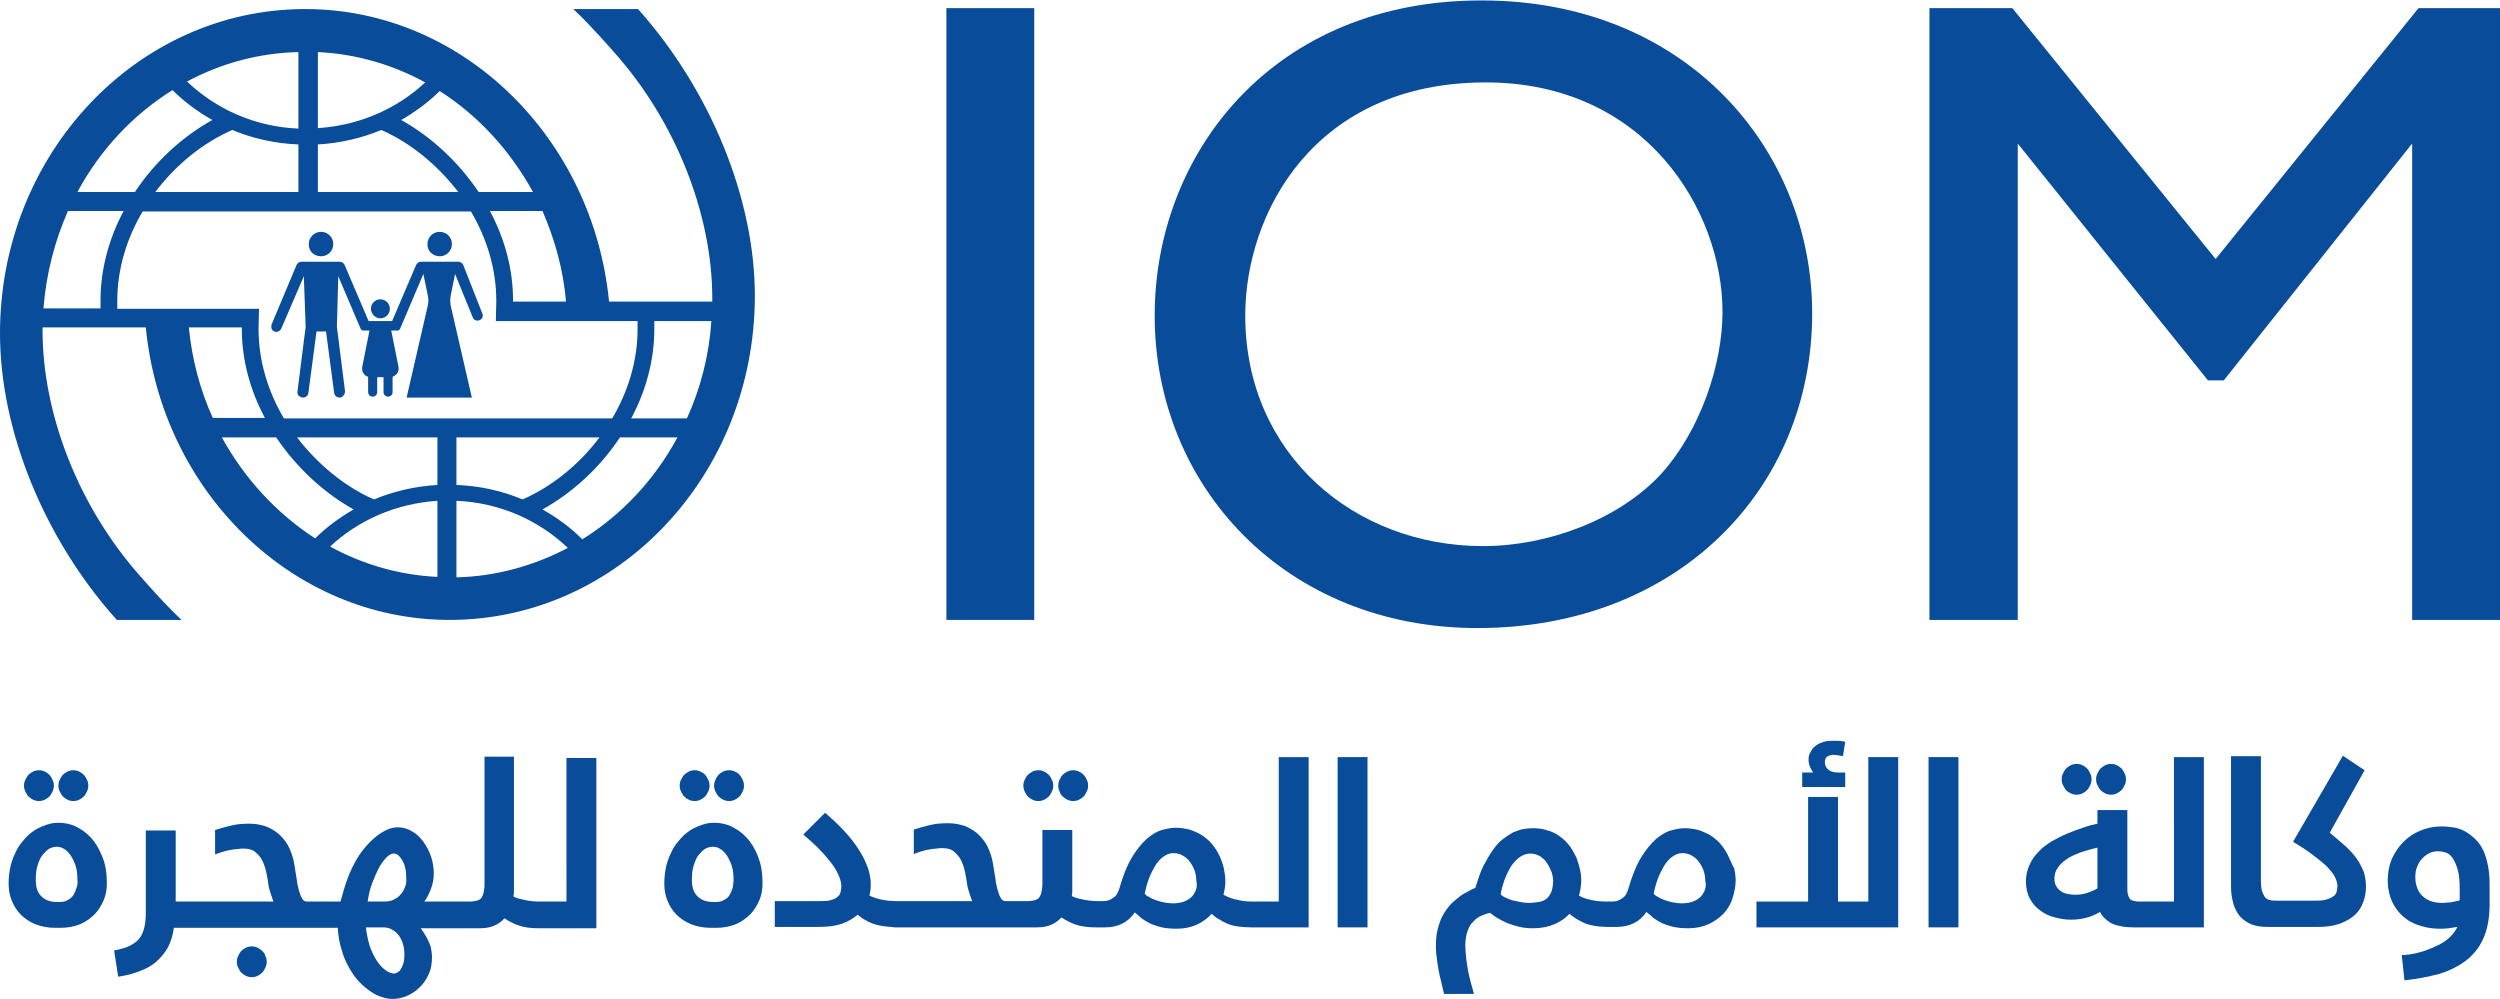
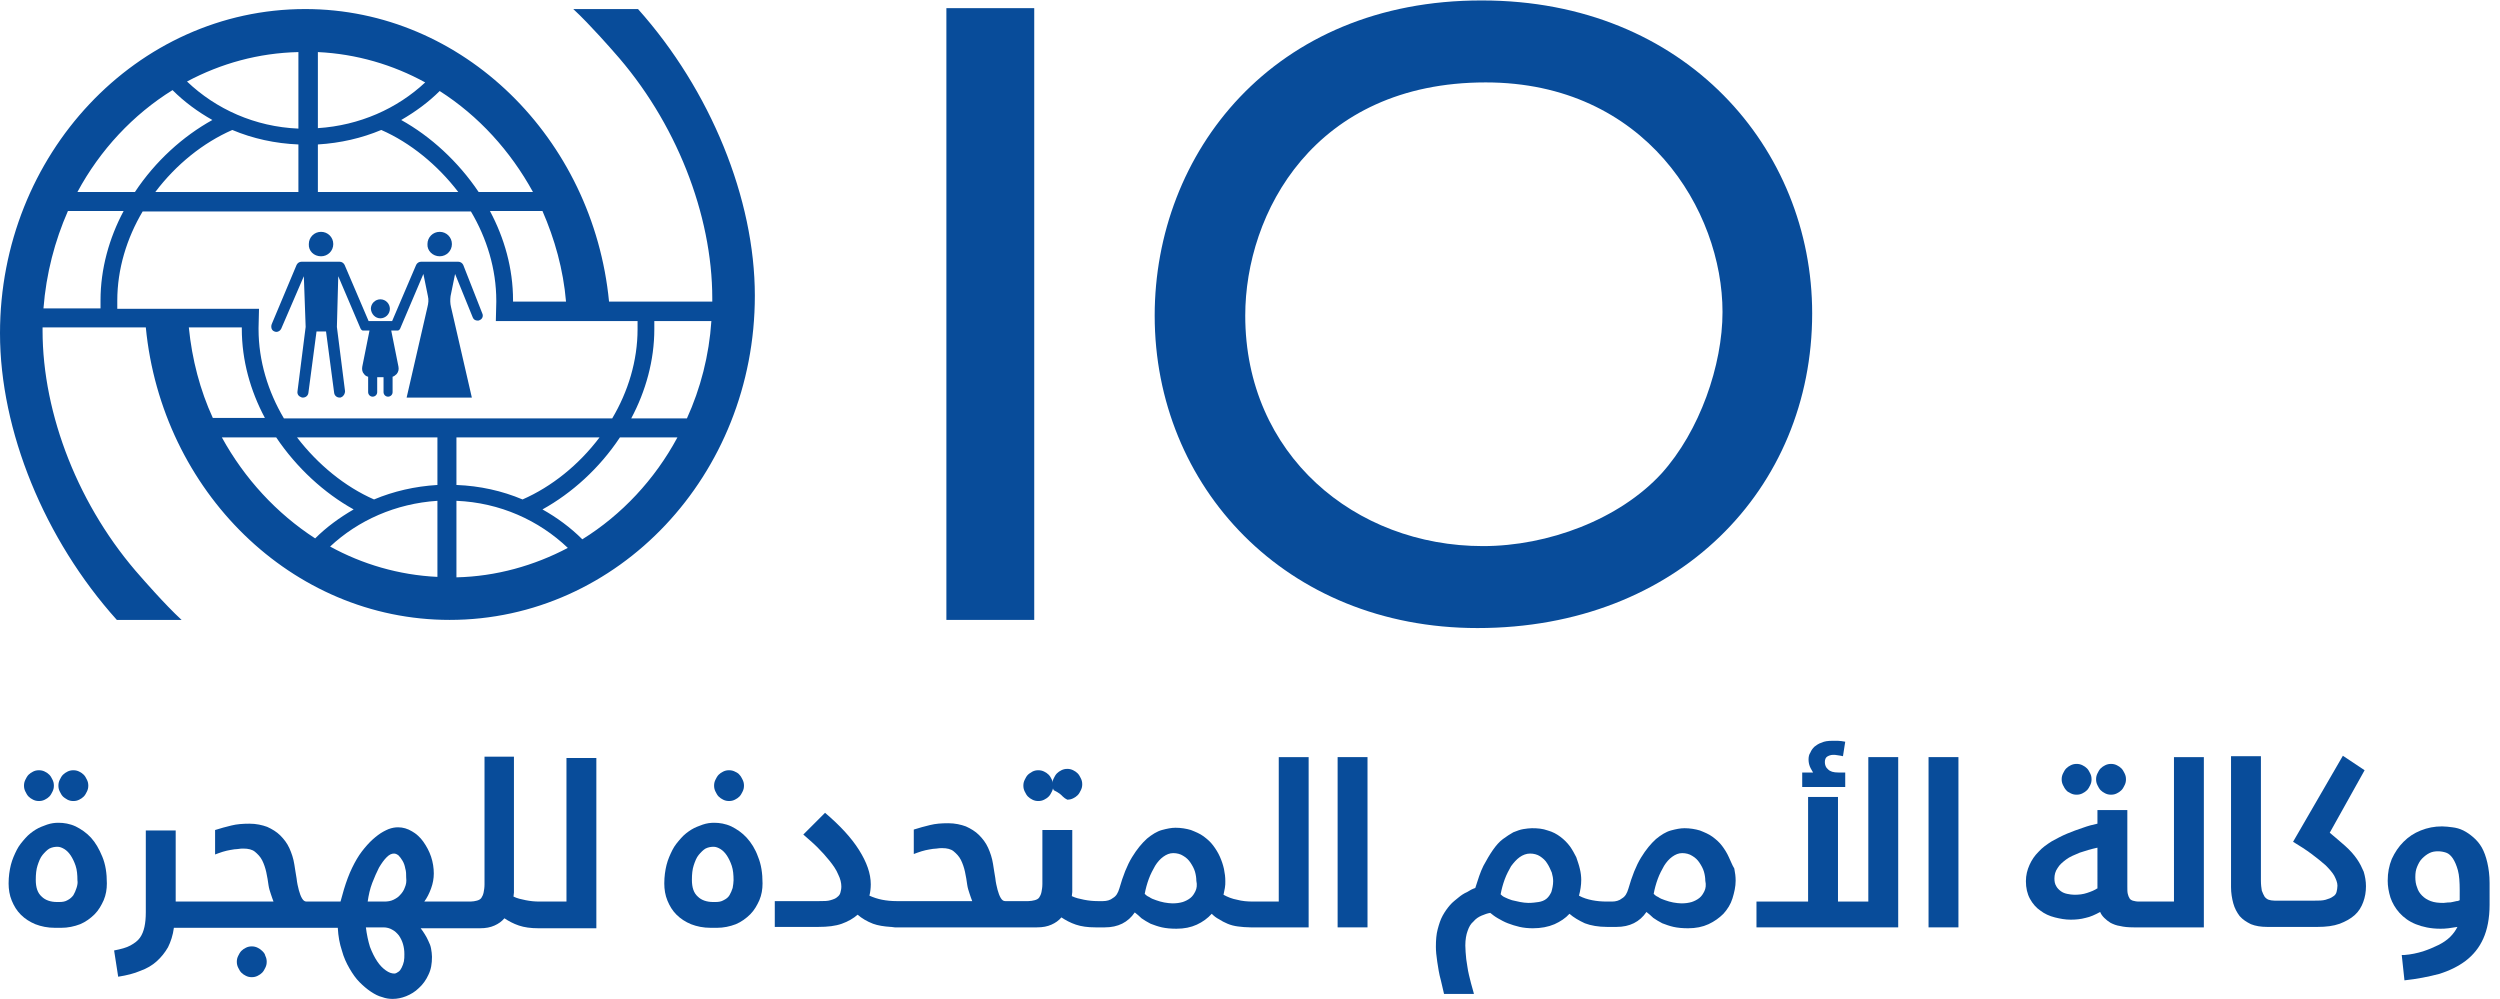
<svg xmlns="http://www.w3.org/2000/svg" version="1.1" id="Layer_1" x="0px" y="0px" viewBox="0 0 552.1 220.6" style="enable-background:new 0 0 552.1 220.6;" xml:space="preserve">
  <style type="text/css">
	.st0{fill:#084C9A;}
</style>
  <g>
    <rect x="209" y="1.8" class="st0" width="19.4" height="135.1" />
    <path class="st0" d="M326.3,138.7c44.2,0,73.9-30.7,73.9-69.5c0-36.3-27.9-69.1-72.9-69.1C281.1,0,255,33.9,255,69.7   C255,107.4,283.9,138.7,326.3,138.7z M328.1,18.2c35.3,0,52.3,28.3,52.3,50.7c0,11.7-5,26.3-13.5,35.7c-9.3,10.1-25,16-39.4,16   c-28.3,0-52.5-20.2-52.5-50.9C275,47.1,290.2,18.2,328.1,18.2z" />
-     <polygon class="st0" points="534.1,1.8 489.3,57.2 444.4,1.8 426.1,1.8 426.1,136.9 445.6,136.9 445.6,31.7 487.6,84 491.1,84    532.7,31.7 532.7,136.9 552.1,136.9 552.1,1.8  " />
    <path class="st0" d="M70.9,56.6c1.5,0,2.7-1.2,2.7-2.7c0-1.5-1.2-2.7-2.7-2.7c-1.5,0-2.7,1.2-2.7,2.7   C68.1,55.4,69.3,56.6,70.9,56.6z" />
    <path class="st0" d="M102.3,58.5c-0.2-0.4-0.6-0.7-1.1-0.7h-0.1h-1.9h-1.4h-1.6H95h-2h0c-0.5,0-0.9,0.3-1.1,0.7l-5.3,12.4h-5.2   l-5.3-12.4c-0.2-0.4-0.6-0.7-1.1-0.7h-4.2h-4.2c-0.5,0-0.9,0.3-1.1,0.7L60,71.6c-0.2,0.5-0.1,1.2,0.4,1.5c0.2,0.1,0.4,0.2,0.6,0.2   c0.5,0,0.9-0.3,1.1-0.7L67.1,61l0.4,11.2l-1.8,14.2c-0.1,0.6,0.2,1.1,0.8,1.3c0.1,0.1,0.3,0.1,0.4,0.1c0.6,0,1.1-0.4,1.2-1   l1.8-13.6H72l1.8,13.6c0.1,0.6,0.6,1,1.2,1c0.1,0,0.3,0,0.4-0.1c0.5-0.2,0.8-0.8,0.8-1.3l-1.8-14.2L74.7,61l4.9,11.5c0,0,0,0,0,0   c0,0.1,0.1,0.1,0.1,0.2c0,0,0,0,0,0c0,0,0.1,0.1,0.1,0.1c0,0,0,0,0,0c0,0,0.1,0.1,0.1,0.1c0,0,0,0,0,0c0.1,0,0.1,0.1,0.2,0.1   c0,0,0,0,0.1,0c0,0,0.1,0,0.1,0c0,0,0,0,0.1,0c0.1,0,0.1,0,0.2,0c0,0,0,0,0,0h1l-1.6,8c-0.1,0.6,0,1.2,0.4,1.6   c0.2,0.3,0.5,0.5,0.9,0.6v3.4c0,0.5,0.4,1,1,1c0.5,0,1-0.4,1-1v-3.3l0,0c0,0,0.1,0,0.1,0l0.6,0l0.6,0c0,0,0,0,0,0c0,0,0.1,0,0.1,0   l0,0v3.3c0,0.5,0.4,1,1,1c0.5,0,1-0.4,1-1v-3.4c0.3-0.1,0.6-0.3,0.9-0.6c0.4-0.5,0.5-1,0.4-1.6l-1.6-8h1l0,0c0.1,0,0.1,0,0.2,0   c0,0,0,0,0.1,0c0.1,0,0.1,0,0.1,0c0,0,0,0,0.1,0c0.1,0,0.1-0.1,0.2-0.1c0,0,0,0,0,0c0,0,0.1-0.1,0.1-0.1c0,0,0,0,0,0   c0,0,0.1-0.1,0.1-0.1c0,0,0,0,0,0c0-0.1,0.1-0.1,0.1-0.2c0,0,0,0,0,0l5.1-12l1,4.9c0.2,0.8,0.1,1.6-0.1,2.4l-4.6,20h6.4h1.6h6.4   l-4.6-20c-0.2-0.8-0.2-1.6-0.1-2.4l1-4.9l3.9,9.6c0.2,0.5,0.6,0.7,1.1,0.7c0.1,0,0.3,0,0.4-0.1c0.6-0.2,0.9-0.9,0.6-1.5L102.3,58.5   z" />
    <path class="st0" d="M97.1,56.6c1.5,0,2.7-1.2,2.7-2.7c0-1.5-1.2-2.7-2.7-2.7c-1.5,0-2.7,1.2-2.7,2.7   C94.3,55.4,95.6,56.6,97.1,56.6z" />
    <path class="st0" d="M84,70.3c1.1,0,2.1-0.9,2.1-2.1c0-1.1-0.9-2.1-2.1-2.1c-1.1,0-2.1,0.9-2.1,2.1C82,69.4,82.9,70.3,84,70.3z" />
    <path class="st0" d="M140.9,2h-14.3c3.7,3.4,8.9,9.4,8.9,9.4c13.8,15.4,21.8,36,21.8,54.5c0,0.2,0,0.5,0,0.7h-22.8   C131,30.6,102.3,2,67.4,2C30.2,2,0,34.1,0,73.6c0,21.5,9.8,45.5,25.8,63.3h14.3c-3.7-3.4-8.9-9.4-8.9-9.4   C17.4,112.1,9.4,91.5,9.4,73c0-0.2,0-0.5,0-0.7h22.8c3.5,36.1,32.2,64.6,67.1,64.6c37.2,0,67.4-32,67.4-71.6   C166.7,43.9,156.9,19.9,140.9,2z M125,66.6h-11.7c0-0.1,0-0.2,0-0.3c0-7-1.9-13.7-5.1-19.7h11.6C122.5,52.8,124.4,59.5,125,66.6z    M117.7,42.4h-12c-4.5-6.7-10.6-12.3-17.1-15.9c3.1-1.8,6-3.9,8.5-6.4C105.7,25.6,112.7,33.3,117.7,42.4z M70.2,11.5   c8.5,0.4,16.6,2.8,23.7,6.7c-6.2,5.8-14.5,9.5-23.7,10.1V11.5z M70.2,31.9c5-0.3,9.7-1.4,14-3.2c6.4,2.8,12.4,7.7,17,13.7h-31V31.9   z M65.9,11.5v16.9c-9.6-0.4-18.2-4.3-24.6-10.4C48.8,14,57.1,11.7,65.9,11.5z M65.9,31.9v10.5H34.3c4.6-6.1,10.6-10.9,17-13.7   C55.8,30.6,60.8,31.7,65.9,31.9z M38.1,19.9c2.6,2.6,5.6,4.8,8.8,6.6c-6.5,3.6-12.6,9.1-17.1,15.9H17.1   C22.1,33.1,29.4,25.3,38.1,19.9z M9.6,68.1c0.6-7.7,2.5-14.9,5.4-21.5h12.3c-3.2,6-5.1,12.8-5.1,19.7c0,0.3,0,1.2,0,1.8H9.6z    M41.7,72.3h11.7c0,0.1,0,0.2,0,0.3c0,7,1.9,13.7,5.1,19.7H47C44.2,86.2,42.4,79.4,41.7,72.3z M49,96.6h12   c4.5,6.7,10.6,12.3,17.1,15.9c-3.1,1.8-6,3.9-8.5,6.4C61.1,113.4,54,105.7,49,96.6z M96.6,127.4c-8.5-0.4-16.6-2.8-23.7-6.7   c6.2-5.8,14.5-9.5,23.7-10.1V127.4z M96.6,107.1c-5,0.3-9.7,1.4-14,3.2c-6.4-2.8-12.4-7.7-17-13.7h31V107.1z M62.7,92.4   c-3.5-5.9-5.6-12.7-5.6-19.7c0-0.1,0-0.2,0-0.3h0l0.1-4.2H25.9c0-0.5,0-1.3,0-1.8c0-7,2.1-13.8,5.6-19.7H104   c3.5,5.9,5.6,12.7,5.6,19.7c0,0.1,0,0.2,0,0.3h0l-0.1,4.2h31.3c0,0.5,0,1.3,0,1.8c0,7-2.1,13.8-5.6,19.7H62.7z M132.4,96.6   c-4.6,6.1-10.6,10.9-17,13.7c-4.5-1.9-9.4-3-14.6-3.2V96.6H132.4z M100.8,127.5v-16.9c9.6,0.4,18.2,4.3,24.6,10.4   C118,124.9,109.6,127.3,100.8,127.5z M128.6,119.1c-2.6-2.6-5.6-4.8-8.8-6.6c6.5-3.6,12.6-9.1,17.1-15.9h12.7   C144.6,105.9,137.3,113.7,128.6,119.1z M151.7,92.4h-12.3c3.2-6,5.1-12.8,5.1-19.7c0-0.3,0-1.2,0-1.8h12.6   C156.6,78.5,154.7,85.8,151.7,92.4z" />
    <path class="st0" d="M14.9,176.6c0.4,0.2,0.8,0.3,1.3,0.3c0.5,0,0.9-0.1,1.3-0.3c0.4-0.2,0.7-0.4,1-0.7c0.3-0.3,0.5-0.7,0.7-1.1   c0.2-0.4,0.3-0.8,0.3-1.3c0-0.5-0.1-0.9-0.3-1.3c-0.2-0.4-0.4-0.8-0.7-1.1c-0.3-0.3-0.6-0.5-1-0.7c-0.4-0.2-0.8-0.3-1.3-0.3   c-0.5,0-0.9,0.1-1.3,0.3c-0.4,0.2-0.7,0.4-1,0.7c-0.3,0.3-0.5,0.7-0.7,1.1c-0.2,0.4-0.3,0.8-0.3,1.3c0,0.5,0.1,0.9,0.3,1.3   c0.2,0.4,0.4,0.8,0.7,1.1C14.2,176.2,14.6,176.4,14.9,176.6z" />
    <path class="st0" d="M6.3,175.9c0.3,0.3,0.6,0.5,1,0.7c0.4,0.2,0.8,0.3,1.3,0.3c0.5,0,0.9-0.1,1.3-0.3c0.4-0.2,0.7-0.4,1-0.7   c0.3-0.3,0.5-0.7,0.7-1.1c0.2-0.4,0.3-0.8,0.3-1.3c0-0.5-0.1-0.9-0.3-1.3c-0.2-0.4-0.4-0.8-0.7-1.1c-0.3-0.3-0.6-0.5-1-0.7   c-0.4-0.2-0.8-0.3-1.3-0.3c-0.5,0-0.9,0.1-1.3,0.3c-0.4,0.2-0.7,0.4-1,0.7c-0.3,0.3-0.5,0.7-0.7,1.1c-0.2,0.4-0.3,0.8-0.3,1.3   c0,0.5,0.1,0.9,0.3,1.3C5.8,175.2,6,175.6,6.3,175.9z" />
    <path class="st0" d="M20.1,185c-1-1.1-2.2-1.9-3.4-2.5c-1.3-0.6-2.6-0.8-3.8-0.8c-0.8,0-1.6,0.1-2.5,0.4c-0.8,0.3-1.7,0.6-2.5,1.1   c-0.8,0.5-1.6,1.1-2.3,1.9c-0.7,0.8-1.4,1.6-1.9,2.6c-0.5,1-1,2.1-1.3,3.3c-0.3,1.2-0.5,2.6-0.5,4.1c0,1.3,0.2,2.6,0.7,3.8   c0.5,1.2,1.1,2.2,2,3.1c0.9,0.9,2,1.6,3.2,2.1c1.3,0.5,2.7,0.8,4.4,0.8h1.3c1.5,0,2.9-0.3,4.2-0.8c1.2-0.5,2.3-1.3,3.2-2.2   c0.9-0.9,1.5-2,2-3.1c0.5-1.2,0.7-2.4,0.7-3.7c0-2.3-0.3-4.2-1-5.9C21.9,187.5,21.1,186.1,20.1,185z M16.9,196.1   c-0.2,0.6-0.4,1.1-0.7,1.6c-0.3,0.4-0.7,0.8-1.3,1.1c-0.5,0.3-1.1,0.4-1.8,0.4h-0.5c-1.4,0-2.6-0.4-3.4-1.2c-0.9-0.8-1.3-2-1.3-3.7   c0-1.2,0.1-2.3,0.4-3.2c0.3-0.9,0.6-1.7,1.1-2.3c0.5-0.6,1-1.1,1.5-1.4c0.6-0.3,1.2-0.4,1.8-0.4c0.5,0,1,0.2,1.5,0.5   c0.5,0.3,1,0.8,1.4,1.4c0.4,0.6,0.8,1.4,1.1,2.3c0.3,0.9,0.4,2,0.4,3.2C17.2,194.9,17.1,195.5,16.9,196.1z" />
    <path class="st0" d="M57.9,210c-0.3-0.3-0.6-0.5-1-0.7c-0.4-0.2-0.8-0.3-1.3-0.3s-0.9,0.1-1.3,0.3c-0.4,0.2-0.7,0.4-1,0.7   c-0.3,0.3-0.5,0.7-0.7,1.1c-0.2,0.4-0.3,0.8-0.3,1.3c0,0.5,0.1,0.9,0.3,1.3c0.2,0.4,0.4,0.8,0.7,1.1c0.3,0.3,0.6,0.5,1,0.7   c0.4,0.2,0.8,0.3,1.3,0.3s0.9-0.1,1.3-0.3c0.4-0.2,0.7-0.4,1-0.7c0.3-0.3,0.5-0.7,0.7-1.1c0.2-0.4,0.3-0.8,0.3-1.3   c0-0.5-0.1-0.9-0.3-1.3C58.5,210.6,58.2,210.3,57.9,210z" />
    <path class="st0" d="M125.2,199.1h-5.9h-0.2h0c-1,0-2-0.1-3-0.3c-1-0.2-1.9-0.4-2.7-0.8c0-0.3,0.1-0.6,0.1-0.9c0-0.3,0-0.6,0-0.9   v-29.1H107v28.2c0,0.7-0.1,1.3-0.2,1.8c-0.1,0.5-0.3,0.9-0.5,1.2s-0.6,0.5-1,0.6c-0.4,0.1-0.9,0.2-1.4,0.2h-2.8H101h-7.3   c0.6-0.8,1.1-1.8,1.5-2.9c0.4-1.1,0.6-2.2,0.6-3.3c0-1.2-0.2-2.5-0.6-3.7c-0.4-1.2-1-2.3-1.7-3.3c-0.7-1-1.6-1.8-2.5-2.3   c-1-0.6-2-0.9-3.1-0.9c-0.6,0-1.3,0.1-2.1,0.4c-0.7,0.3-1.5,0.7-2.3,1.3c-0.8,0.6-1.6,1.3-2.4,2.2c-0.8,0.9-1.6,1.9-2.3,3.1   c-0.7,1.2-1.4,2.6-2,4.2c-0.6,1.6-1.1,3.3-1.6,5.2h-5.1h-0.2h-2.2c-0.4,0-0.7-0.2-1-0.7c-0.3-0.5-0.5-1.1-0.7-1.8   c-0.2-0.8-0.4-1.6-0.5-2.6c-0.2-1-0.3-2-0.5-3.1c-0.2-1.3-0.6-2.5-1.1-3.6s-1.2-2-2-2.8c-0.8-0.8-1.8-1.4-2.9-1.9   c-1.1-0.4-2.4-0.7-3.9-0.7c-1.5,0-2.8,0.1-4,0.4c-1.2,0.3-2.4,0.6-3.6,1v5.4c0.5-0.2,1.1-0.4,1.7-0.6c0.6-0.2,1.2-0.3,1.7-0.4   c0.6-0.1,1.1-0.2,1.6-0.2c0.5-0.1,0.9-0.1,1.3-0.1c1,0,1.9,0.2,2.5,0.7c0.6,0.5,1.2,1.1,1.6,1.9c0.4,0.8,0.7,1.7,0.9,2.6   c0.2,1,0.4,2,0.5,2.9c0.1,0.7,0.3,1.3,0.5,1.9c0.2,0.6,0.4,1.2,0.6,1.7H43.9h-0.2h-4.9v-15.7h-6.6v18.1c0,1.2-0.1,2.3-0.3,3.2   c-0.2,0.9-0.5,1.7-1,2.4c-0.5,0.7-1.2,1.2-2.1,1.7c-0.9,0.5-2.1,0.8-3.6,1.1l0.9,5.8c1.9-0.3,3.5-0.7,4.9-1.3   c1.4-0.5,2.6-1.2,3.6-2.1c1-0.9,1.8-1.9,2.5-3.1c0.6-1.2,1.1-2.7,1.3-4.3h5.3h0.2h26h0.2h4.5c0.1,1.9,0.4,3.5,0.9,5   c0.4,1.5,1,2.8,1.7,4c0.7,1.2,1.4,2.2,2.2,3c0.8,0.8,1.6,1.5,2.5,2.1c0.9,0.6,1.7,1,2.5,1.2c0.8,0.3,1.6,0.4,2.3,0.4   c1,0,2-0.2,3-0.6c1-0.4,2-1,2.8-1.8c0.9-0.8,1.6-1.8,2.1-2.9c0.6-1.2,0.8-2.5,0.8-4c0-0.6-0.1-1.2-0.2-1.8   c-0.1-0.6-0.3-1.1-0.6-1.7c-0.2-0.5-0.5-1-0.8-1.5c-0.3-0.5-0.6-0.9-0.9-1.3h8h0.1h5c1.3,0,2.3-0.2,3.2-0.6   c0.9-0.4,1.6-0.9,2.2-1.6c0.9,0.6,2,1.2,3.2,1.6c1.2,0.4,2.6,0.6,4.3,0.6h0.1h0.2h12.5v-37.6h-6.6V199.1z M89.2,212.3   c-0.1,0.5-0.3,1-0.5,1.4c-0.2,0.4-0.4,0.7-0.7,0.9c-0.3,0.2-0.6,0.4-0.9,0.4c-0.6,0-1.2-0.2-1.9-0.7c-0.7-0.5-1.3-1.1-1.9-2   c-0.6-0.9-1.1-1.9-1.6-3.2c-0.4-1.3-0.7-2.7-0.9-4.3h3.9c0.7,0,1.4,0.2,1.9,0.5c0.6,0.3,1.1,0.8,1.5,1.3c0.4,0.6,0.7,1.2,0.9,1.9   c0.2,0.7,0.3,1.4,0.3,2.2C89.3,211.3,89.3,211.8,89.2,212.3z M89.4,196c-0.2,0.6-0.6,1.2-1,1.6c-0.4,0.5-0.9,0.8-1.5,1.1   c-0.6,0.3-1.3,0.4-2,0.4h-3.7c0.2-1.4,0.5-2.8,1-4.1c0.5-1.3,1-2.4,1.5-3.4c0.6-1,1.1-1.7,1.7-2.3c0.6-0.6,1.1-0.8,1.6-0.8   c0.3,0,0.6,0.1,1,0.4c0.3,0.3,0.6,0.7,0.9,1.2c0.3,0.5,0.5,1.1,0.6,1.7c0.2,0.6,0.2,1.3,0.2,2C89.8,194.7,89.7,195.3,89.4,196z" />
-     <path class="st0" d="M154.7,170.4c-0.4-0.2-0.8-0.3-1.3-0.3c-0.5,0-0.9,0.1-1.3,0.3c-0.4,0.2-0.7,0.4-1,0.7   c-0.3,0.3-0.5,0.7-0.7,1.1c-0.2,0.4-0.3,0.8-0.3,1.3c0,0.5,0.1,0.9,0.3,1.3c0.2,0.4,0.4,0.8,0.7,1.1c0.3,0.3,0.6,0.5,1,0.7   c0.4,0.2,0.8,0.3,1.3,0.3c0.5,0,0.9-0.1,1.3-0.3c0.4-0.2,0.7-0.4,1-0.7c0.3-0.3,0.5-0.7,0.7-1.1c0.2-0.4,0.3-0.8,0.3-1.3   c0-0.5-0.1-0.9-0.3-1.3c-0.2-0.4-0.4-0.8-0.7-1.1C155.5,170.8,155.1,170.6,154.7,170.4z" />
    <path class="st0" d="M162.3,170.4c-0.4-0.2-0.8-0.3-1.3-0.3s-0.9,0.1-1.3,0.3c-0.4,0.2-0.7,0.4-1,0.7c-0.3,0.3-0.5,0.7-0.7,1.1   c-0.2,0.4-0.3,0.8-0.3,1.3c0,0.5,0.1,0.9,0.3,1.3c0.2,0.4,0.4,0.8,0.7,1.1c0.3,0.3,0.6,0.5,1,0.7c0.4,0.2,0.8,0.3,1.3,0.3   s0.9-0.1,1.3-0.3c0.4-0.2,0.7-0.4,1-0.7c0.3-0.3,0.5-0.7,0.7-1.1c0.2-0.4,0.3-0.8,0.3-1.3c0-0.5-0.1-0.9-0.3-1.3   c-0.2-0.4-0.4-0.8-0.7-1.1C163.1,170.8,162.7,170.6,162.3,170.4z" />
    <path class="st0" d="M164.9,185c-1-1.1-2.2-1.9-3.4-2.5c-1.3-0.6-2.6-0.8-3.8-0.8c-0.8,0-1.6,0.1-2.5,0.4c-0.8,0.3-1.7,0.6-2.5,1.1   c-0.8,0.5-1.6,1.1-2.3,1.9c-0.7,0.8-1.4,1.6-1.9,2.6c-0.5,1-1,2.1-1.3,3.3c-0.3,1.2-0.5,2.6-0.5,4.1c0,1.3,0.2,2.6,0.7,3.8   c0.5,1.2,1.1,2.2,2,3.1c0.9,0.9,2,1.6,3.2,2.1c1.3,0.5,2.7,0.8,4.4,0.8h1.3c1.5,0,2.9-0.3,4.2-0.8c1.2-0.5,2.3-1.3,3.2-2.2   c0.9-0.9,1.5-2,2-3.1c0.5-1.2,0.7-2.4,0.7-3.7c0-2.3-0.3-4.2-1-5.9C166.8,187.5,165.9,186.1,164.9,185z M161.8,196.1   c-0.2,0.6-0.4,1.1-0.7,1.6s-0.7,0.8-1.3,1.1c-0.5,0.3-1.1,0.4-1.8,0.4h-0.5c-1.4,0-2.6-0.4-3.4-1.2c-0.9-0.8-1.3-2-1.3-3.7   c0-1.2,0.1-2.3,0.4-3.2c0.3-0.9,0.6-1.7,1.1-2.3c0.5-0.6,1-1.1,1.5-1.4c0.6-0.3,1.2-0.4,1.8-0.4c0.5,0,1,0.2,1.5,0.5   c0.5,0.3,1,0.8,1.4,1.4c0.4,0.6,0.8,1.4,1.1,2.3s0.4,2,0.4,3.2C162,194.9,161.9,195.5,161.8,196.1z" />
    <path class="st0" d="M227,171.1c-0.3,0.3-0.5,0.7-0.7,1.1c-0.2,0.4-0.3,0.8-0.3,1.3c0,0.5,0.1,0.9,0.3,1.3c0.2,0.4,0.4,0.8,0.7,1.1   c0.3,0.3,0.6,0.5,1,0.7c0.4,0.2,0.8,0.3,1.3,0.3s0.9-0.1,1.3-0.3c0.4-0.2,0.7-0.4,1-0.7c0.3-0.3,0.5-0.7,0.7-1.1   c0.2-0.4,0.3-0.8,0.3-1.3c0-0.5-0.1-0.9-0.3-1.3c-0.2-0.4-0.4-0.8-0.7-1.1c-0.3-0.3-0.6-0.5-1-0.7c-0.4-0.2-0.8-0.3-1.3-0.3   s-0.9,0.1-1.3,0.3C227.7,170.6,227.3,170.8,227,171.1z" />
-     <path class="st0" d="M234.7,175.9c0.3,0.3,0.6,0.5,1,0.7c0.4,0.2,0.8,0.3,1.3,0.3c0.5,0,0.9-0.1,1.3-0.3c0.4-0.2,0.7-0.4,1-0.7   c0.3-0.3,0.5-0.7,0.7-1.1c0.2-0.4,0.3-0.8,0.3-1.3c0-0.5-0.1-0.9-0.3-1.3c-0.2-0.4-0.4-0.8-0.7-1.1c-0.3-0.3-0.6-0.5-1-0.7   c-0.4-0.2-0.8-0.3-1.3-0.3c-0.5,0-0.9,0.1-1.3,0.3c-0.4,0.2-0.7,0.4-1,0.7c-0.3,0.3-0.5,0.7-0.7,1.1c-0.2,0.4-0.3,0.8-0.3,1.3   c0,0.5,0.1,0.9,0.3,1.3C234.1,175.2,234.4,175.6,234.7,175.9z" />
+     <path class="st0" d="M234.7,175.9c0.3,0.3,0.6,0.5,1,0.7c0.5,0,0.9-0.1,1.3-0.3c0.4-0.2,0.7-0.4,1-0.7   c0.3-0.3,0.5-0.7,0.7-1.1c0.2-0.4,0.3-0.8,0.3-1.3c0-0.5-0.1-0.9-0.3-1.3c-0.2-0.4-0.4-0.8-0.7-1.1c-0.3-0.3-0.6-0.5-1-0.7   c-0.4-0.2-0.8-0.3-1.3-0.3c-0.5,0-0.9,0.1-1.3,0.3c-0.4,0.2-0.7,0.4-1,0.7c-0.3,0.3-0.5,0.7-0.7,1.1c-0.2,0.4-0.3,0.8-0.3,1.3   c0,0.5,0.1,0.9,0.3,1.3C234.1,175.2,234.4,175.6,234.7,175.9z" />
    <path class="st0" d="M282.7,199.1h-5.8h-0.2c-1.2,0-2.4-0.1-3.5-0.4c-1.1-0.2-2.1-0.6-3-1.1c0.1-0.5,0.2-1,0.3-1.5   c0.1-0.5,0.1-1,0.1-1.5c0-0.9-0.1-1.7-0.3-2.7c-0.2-0.9-0.5-1.8-0.9-2.7c-0.4-0.9-0.9-1.7-1.5-2.5c-0.6-0.8-1.3-1.4-2.1-2   c-0.8-0.6-1.8-1-2.8-1.4c-1-0.3-2.2-0.5-3.4-0.5c-0.9,0-1.9,0.2-3,0.5c-1.1,0.3-2.2,1-3.3,1.9c-1.1,1-2.2,2.3-3.3,4.1   c-1.1,1.8-2,4.1-2.8,6.9c-0.3,1-0.7,1.7-1.4,2.1c-0.6,0.5-1.4,0.7-2.2,0.7h-1h-0.2h0c-1,0-2-0.1-3-0.3c-1-0.2-1.9-0.4-2.7-0.8   c0-0.3,0.1-0.6,0.1-0.9c0-0.3,0-0.6,0-0.9v-12.8h-6.6v11.9c0,0.7-0.1,1.3-0.2,1.8c-0.1,0.5-0.3,0.9-0.5,1.2s-0.6,0.5-1,0.6   c-0.4,0.1-0.9,0.2-1.4,0.2h-2.7h-0.2h-2.2c-0.4,0-0.7-0.2-1-0.7c-0.3-0.5-0.5-1.1-0.7-1.8c-0.2-0.8-0.4-1.6-0.5-2.6   c-0.2-1-0.3-2-0.5-3.1c-0.2-1.3-0.6-2.5-1.1-3.6c-0.5-1.1-1.2-2-2-2.8c-0.8-0.8-1.8-1.4-2.9-1.9c-1.1-0.4-2.4-0.7-3.9-0.7   c-1.5,0-2.8,0.1-4,0.4c-1.2,0.3-2.4,0.6-3.6,1v5.4c0.5-0.2,1.1-0.4,1.7-0.6c0.6-0.2,1.2-0.3,1.7-0.4c0.6-0.1,1.1-0.2,1.6-0.2   c0.5-0.1,0.9-0.1,1.3-0.1c1,0,1.9,0.2,2.5,0.7c0.6,0.5,1.2,1.1,1.6,1.9c0.4,0.8,0.7,1.7,0.9,2.6c0.2,1,0.4,2,0.5,2.9   c0.1,0.7,0.3,1.3,0.5,1.9c0.2,0.6,0.4,1.2,0.6,1.7h-16.5h-0.2c-1.1,0-2.2-0.1-3.2-0.3c-1-0.2-1.9-0.5-2.8-0.9   c0.2-0.8,0.3-1.7,0.3-2.5c0-2.4-0.9-4.9-2.6-7.6c-1.7-2.7-4.2-5.4-7.5-8.2l-4.8,4.8c1,0.9,2.1,1.8,3.1,2.8c1,1,1.9,2,2.7,3   c0.8,1,1.5,2,1.9,3c0.5,1,0.7,1.9,0.7,2.7c0,0.5-0.1,0.9-0.2,1.3c-0.1,0.4-0.3,0.7-0.7,1c-0.3,0.3-0.8,0.5-1.5,0.7   c-0.6,0.2-1.5,0.2-2.5,0.2h-9.8v5.7h9.6c2.1,0,3.8-0.2,5.2-0.7c1.4-0.5,2.6-1.2,3.5-2c0.9,0.8,2.1,1.5,3.4,2   c1.1,0.4,2.4,0.6,3.9,0.7c0,0,0,0,0,0c0,0,0.1,0,0.1,0c0.3,0,0.5,0.1,0.8,0.1h0.1h0.2h26h0.2h4.9c1.3,0,2.3-0.2,3.2-0.6   c0.9-0.4,1.6-0.9,2.2-1.6c0.9,0.6,2,1.2,3.2,1.6c1.2,0.4,2.6,0.6,4.3,0.6h0.1h0.2h1.8c2.9,0,5.1-1.1,6.6-3.3c0.5,0.4,1,0.8,1.5,1.3   c0.6,0.4,1.2,0.8,2,1.2c0.8,0.3,1.6,0.6,2.5,0.8c0.9,0.2,2,0.3,3.2,0.3c1.7,0,3.2-0.3,4.5-0.9c1.3-0.6,2.4-1.4,3.3-2.4   c0.5,0.5,1,0.9,1.6,1.2c0.6,0.4,1.2,0.7,1.9,1c0.7,0.3,1.5,0.5,2.3,0.6c0.8,0.1,1.8,0.2,2.8,0.2h0.1h0.2h12.5v-37.6h-6.6V199.1z    M264,196.8c-0.3,0.6-0.6,1.1-1.1,1.5s-1.1,0.7-1.7,0.9c-0.7,0.2-1.4,0.3-2.3,0.3c-0.6,0-1.1-0.1-1.8-0.2c-0.6-0.1-1.2-0.3-1.8-0.5   c-0.6-0.2-1.1-0.4-1.5-0.7c-0.5-0.2-0.8-0.5-1-0.7c0.2-1.1,0.5-2.2,0.9-3.3c0.4-1.1,0.9-2,1.4-2.9c0.5-0.8,1.1-1.5,1.8-2   c0.7-0.5,1.4-0.8,2.2-0.8c0.8,0,1.6,0.2,2.2,0.6c0.7,0.4,1.2,0.9,1.6,1.5c0.4,0.6,0.8,1.3,1,2c0.2,0.7,0.3,1.4,0.3,2   C264.4,195.4,264.3,196.2,264,196.8z" />
    <rect x="295.4" y="167.2" class="st0" width="6.6" height="37.6" />
    <path class="st0" d="M381.8,189.3c-0.4-0.9-0.9-1.7-1.5-2.5c-0.6-0.8-1.3-1.4-2.1-2c-0.8-0.6-1.8-1-2.8-1.4c-1-0.3-2.2-0.5-3.4-0.5   c-0.9,0-1.9,0.2-3,0.5c-1.1,0.3-2.2,1-3.3,1.9c-1.1,1-2.2,2.3-3.3,4.1c-1.1,1.8-2,4.1-2.8,6.9c-0.3,1-0.7,1.7-1.4,2.1   c-0.6,0.5-1.4,0.7-2.2,0.7h-1h-0.2c-1.1,0-2.2-0.1-3.2-0.3c-1-0.2-2-0.5-2.9-1c0.3-1.1,0.5-2.3,0.5-3.5c0-0.7-0.1-1.6-0.3-2.4   c-0.2-0.9-0.5-1.7-0.8-2.6c-0.4-0.8-0.9-1.7-1.4-2.4c-0.6-0.8-1.3-1.5-2.1-2.1c-0.8-0.6-1.7-1.1-2.8-1.4c-1.1-0.4-2.2-0.5-3.5-0.5   c-0.6,0-1.2,0.1-1.9,0.2c-0.7,0.1-1.4,0.4-2.2,0.7c-0.7,0.4-1.5,0.9-2.3,1.5s-1.5,1.4-2.2,2.4c-0.7,1-1.4,2.2-2.1,3.5   c-0.7,1.4-1.2,3-1.8,4.9c-0.6,0.2-1.2,0.5-1.8,0.9c-0.7,0.3-1.3,0.7-1.9,1.2c-0.6,0.5-1.3,1-1.9,1.7s-1.1,1.4-1.6,2.3   c-0.5,0.9-0.8,1.9-1.1,3c-0.3,1.1-0.4,2.4-0.4,3.9c0,0.9,0.1,2,0.3,3.3c0.2,1.3,0.4,2.7,0.8,4.1c0.2,1,0.5,2,0.7,3h6.6   c0-0.1-0.1-0.3-0.1-0.4c-0.4-1.3-0.7-2.6-1-3.8c-0.3-1.2-0.4-2.4-0.6-3.5c-0.1-1.1-0.2-2.1-0.2-3c0-1.3,0.2-2.4,0.5-3.2   c0.3-0.9,0.7-1.6,1.3-2.1c0.5-0.6,1.1-1,1.8-1.3c0.7-0.3,1.3-0.5,1.9-0.6c0.5,0.4,1,0.8,1.7,1.2c0.7,0.4,1.4,0.8,2.2,1.1   c0.8,0.3,1.7,0.6,2.6,0.8c0.9,0.2,1.9,0.3,2.9,0.3c1.8,0,3.4-0.3,4.8-0.9c1.3-0.6,2.4-1.3,3.3-2.3c0.9,0.8,2.1,1.5,3.4,2.1   c1.3,0.5,3,0.8,4.9,0.8h0.1h0.2h1.8c2.9,0,5.1-1.1,6.6-3.3c0.5,0.4,1,0.8,1.5,1.3c0.6,0.4,1.2,0.8,2,1.2c0.8,0.3,1.6,0.6,2.5,0.8   c0.9,0.2,2,0.3,3.2,0.3c1.7,0,3.2-0.3,4.5-0.9c1.3-0.6,2.4-1.4,3.3-2.3c0.9-1,1.6-2.1,2-3.4s0.7-2.6,0.7-3.9c0-0.9-0.1-1.7-0.3-2.7   C382.5,191,382.2,190.1,381.8,189.3z M342.6,197c-0.3,0.6-0.6,1.1-1.1,1.5c-0.5,0.4-1.1,0.6-1.7,0.7c-0.7,0.1-1.4,0.2-2.3,0.2   c-0.6,0-1.2-0.1-1.8-0.2c-0.6-0.1-1.2-0.3-1.8-0.4c-0.6-0.2-1.1-0.4-1.5-0.6c-0.5-0.2-0.8-0.5-1-0.7c0.2-1.1,0.5-2.2,0.9-3.3   c0.4-1.1,0.9-2,1.4-2.9c0.6-0.8,1.2-1.5,1.9-2c0.7-0.5,1.5-0.8,2.3-0.8c0.8,0,1.6,0.2,2.2,0.6c0.6,0.4,1.2,0.9,1.6,1.6   c0.4,0.6,0.7,1.3,1,2c0.2,0.7,0.3,1.3,0.3,1.9C343,195.5,342.8,196.3,342.6,197z M376.4,196.8c-0.3,0.6-0.6,1.1-1.1,1.5   c-0.5,0.4-1.1,0.7-1.7,0.9c-0.7,0.2-1.4,0.3-2.3,0.3c-0.6,0-1.1-0.1-1.8-0.2c-0.6-0.1-1.2-0.3-1.8-0.5c-0.6-0.2-1.1-0.4-1.5-0.7   c-0.5-0.2-0.8-0.5-1-0.7c0.2-1.1,0.5-2.2,0.9-3.3c0.4-1.1,0.9-2,1.4-2.9c0.5-0.8,1.1-1.5,1.8-2c0.7-0.5,1.4-0.8,2.2-0.8   c0.8,0,1.6,0.2,2.2,0.6c0.7,0.4,1.2,0.9,1.6,1.5c0.4,0.6,0.8,1.3,1,2c0.2,0.7,0.3,1.4,0.3,2C376.8,195.4,376.7,196.2,376.4,196.8z" />
    <path class="st0" d="M399.4,167.7c0,0.6,0.1,1.1,0.3,1.6c0.2,0.5,0.5,0.9,0.7,1.3H398v3.2h9.5v-3.2H406c-1.1,0-1.8-0.2-2.3-0.7   c-0.5-0.4-0.7-1-0.7-1.6c0-0.6,0.2-1,0.5-1.2c0.3-0.2,0.8-0.4,1.3-0.4c0.3,0,0.6,0,1.1,0.1s0.8,0.1,1.1,0.2l0.5-3.2   c-0.6-0.1-1.1-0.2-1.6-0.2c-0.4,0-0.9,0-1.3,0c-0.9,0-1.7,0.1-2.3,0.4c-0.7,0.2-1.2,0.6-1.6,0.9c-0.4,0.4-0.7,0.8-0.9,1.3   C399.5,166.6,399.4,167.2,399.4,167.7z" />
    <polygon class="st0" points="412.6,199.1 405.9,199.1 405.9,176 399.3,176 399.3,199.1 387.9,199.1 387.9,204.8 419.2,204.8    419.2,167.2 412.6,167.2  " />
    <rect x="425.9" y="167.2" class="st0" width="6.6" height="37.6" />
    <path class="st0" d="M464.9,175.2c0.4,0.2,0.8,0.3,1.3,0.3s0.9-0.1,1.3-0.3c0.4-0.2,0.7-0.4,1-0.7c0.3-0.3,0.5-0.7,0.7-1.1   c0.2-0.4,0.3-0.8,0.3-1.3c0-0.5-0.1-0.9-0.3-1.3c-0.2-0.4-0.4-0.8-0.7-1.1c-0.3-0.3-0.6-0.5-1-0.7c-0.4-0.2-0.8-0.3-1.3-0.3   s-0.9,0.1-1.3,0.3c-0.4,0.2-0.7,0.4-1,0.7c-0.3,0.3-0.5,0.7-0.7,1.1c-0.2,0.4-0.3,0.8-0.3,1.3c0,0.5,0.1,0.9,0.3,1.3   c0.2,0.4,0.4,0.8,0.7,1.1C464.2,174.8,464.5,175,464.9,175.2z" />
    <path class="st0" d="M457.3,175.2c0.4,0.2,0.8,0.3,1.3,0.3c0.5,0,0.9-0.1,1.3-0.3c0.4-0.2,0.7-0.4,1-0.7c0.3-0.3,0.5-0.7,0.7-1.1   c0.2-0.4,0.3-0.8,0.3-1.3c0-0.5-0.1-0.9-0.3-1.3c-0.2-0.4-0.4-0.8-0.7-1.1c-0.3-0.3-0.6-0.5-1-0.7c-0.4-0.2-0.8-0.3-1.3-0.3   c-0.5,0-0.9,0.1-1.3,0.3c-0.4,0.2-0.7,0.4-1,0.7c-0.3,0.3-0.5,0.7-0.7,1.1c-0.2,0.4-0.3,0.8-0.3,1.3c0,0.5,0.1,0.9,0.3,1.3   c0.2,0.4,0.4,0.8,0.7,1.1C456.5,174.8,456.9,175,457.3,175.2z" />
    <path class="st0" d="M479.9,199.1h-5.8h-0.2h-1.6c-0.5,0-0.9-0.1-1.3-0.2c-0.3-0.1-0.6-0.3-0.7-0.5c-0.2-0.3-0.3-0.6-0.4-1   c-0.1-0.4-0.1-0.9-0.1-1.6v-16.9h-6.6v3c-1,0.2-2.1,0.5-3.2,0.9c-1.2,0.4-2.3,0.8-3.5,1.3c-1.2,0.5-2.3,1.1-3.4,1.7   c-1.1,0.7-2.1,1.4-2.9,2.3c-0.9,0.9-1.5,1.8-2,2.9c-0.5,1.1-0.8,2.3-0.8,3.6c0,1.5,0.3,2.8,0.9,3.9c0.6,1.1,1.4,2,2.3,2.6   c0.9,0.7,2,1.2,3.2,1.5c1.2,0.3,2.3,0.5,3.5,0.5c1.1,0,2.2-0.1,3.3-0.4c1-0.2,2.1-0.7,3.2-1.3c0.2,0.5,0.5,0.9,0.9,1.3   c0.4,0.4,0.9,0.8,1.4,1.1c0.6,0.3,1.3,0.6,2.1,0.7c0.8,0.2,1.8,0.3,3,0.3h2.8h0.2h12.5v-37.6h-6.6V199.1z M463.3,196.1   c-0.7,0.5-1.5,0.8-2.4,1.1c-0.9,0.3-1.8,0.4-2.8,0.4c-0.5,0-1.1-0.1-1.6-0.2c-0.5-0.1-1-0.3-1.4-0.6c-0.4-0.3-0.8-0.7-1-1.1   c-0.3-0.5-0.4-1-0.4-1.7c0-0.8,0.2-1.6,0.7-2.3c0.4-0.7,1.1-1.3,1.9-1.9c0.8-0.6,1.8-1,3-1.5c1.2-0.4,2.5-0.8,3.9-1.1V196.1z" />
    <path class="st0" d="M520.5,189.7c-0.7-1-1.5-1.9-2.5-2.8c-1-0.9-2.2-1.9-3.5-3l7.7-13.8l-4.8-3.2l-11,19c1.5,0.9,2.9,1.8,4.1,2.7   c1.2,0.9,2.2,1.7,3.1,2.5c0.8,0.8,1.5,1.6,1.9,2.3c0.4,0.8,0.7,1.5,0.7,2.2c0,0.5-0.1,1-0.2,1.4c-0.1,0.4-0.4,0.8-0.8,1   c-0.4,0.3-0.9,0.5-1.6,0.7c-0.7,0.2-1.5,0.2-2.5,0.2h-7.6h-0.1h-1.1c-0.5,0-1-0.1-1.3-0.2s-0.7-0.4-0.9-0.7   c-0.2-0.3-0.4-0.8-0.6-1.3c-0.1-0.6-0.2-1.3-0.2-2.2v-27.5h-6.6v28.9c0,1.3,0.2,2.5,0.5,3.6c0.3,1.1,0.8,2,1.4,2.8   c0.7,0.8,1.5,1.3,2.5,1.8c1,0.4,2.2,0.6,3.6,0.6h2.7h0.1h8.3c1.9,0,3.5-0.2,4.9-0.7c1.3-0.5,2.4-1.1,3.3-1.9   c0.9-0.8,1.5-1.8,1.9-2.9c0.4-1.1,0.6-2.2,0.6-3.5c0-1.1-0.2-2.2-0.5-3.2C521.6,191.6,521.2,190.7,520.5,189.7z" />
    <path class="st0" d="M548.1,187.2c-0.5-0.9-1.2-1.7-1.9-2.3c-0.7-0.6-1.4-1.1-2.2-1.5c-0.8-0.4-1.6-0.6-2.4-0.7   c-0.8-0.1-1.6-0.2-2.3-0.2c-1.7,0-3.2,0.3-4.7,0.9s-2.7,1.4-3.8,2.5c-1.1,1.1-1.9,2.3-2.6,3.8c-0.6,1.5-0.9,3-0.9,4.8   c0,1.2,0.2,2.4,0.6,3.7c0.4,1.2,1.1,2.4,2,3.4c0.9,1,2.1,1.9,3.6,2.5c1.5,0.6,3.3,1,5.4,1c0.5,0,1.1,0,1.8-0.1   c0.7-0.1,1.4-0.2,2-0.3c-0.4,0.8-0.9,1.5-1.6,2.2c-0.7,0.7-1.6,1.3-2.6,1.8c-1,0.5-2.2,1-3.4,1.4c-1.3,0.4-2.7,0.7-4.1,0.8h-0.6   l0.6,5.6c2.8-0.3,5.3-0.8,7.6-1.4c2.3-0.7,4.3-1.7,5.9-2.9c1.7-1.3,3-2.9,3.9-4.9c0.9-2,1.4-4.5,1.4-7.5V195c0-1.7-0.2-3.2-0.5-4.5   C549,189.2,548.6,188.1,548.1,187.2z M543.2,198.8c-0.2,0.1-0.4,0.2-0.7,0.2c-0.3,0.1-0.6,0.1-0.9,0.2c-0.3,0.1-0.6,0.1-1,0.1   c-0.3,0-0.6,0.1-1,0.1c-1.1,0-2-0.1-2.8-0.4c-0.8-0.3-1.4-0.7-1.9-1.2c-0.5-0.5-0.9-1.1-1.1-1.8c-0.3-0.7-0.4-1.5-0.4-2.3   c0-0.9,0.1-1.6,0.4-2.3c0.3-0.7,0.6-1.3,1.1-1.8c0.5-0.5,1-0.9,1.6-1.2c0.6-0.3,1.2-0.4,1.9-0.4c0.6,0,1.2,0.1,1.8,0.3   c0.6,0.2,1.1,0.7,1.5,1.3c0.4,0.6,0.8,1.5,1.1,2.6c0.3,1.1,0.4,2.6,0.4,4.4V198.8z" />
  </g>
</svg>